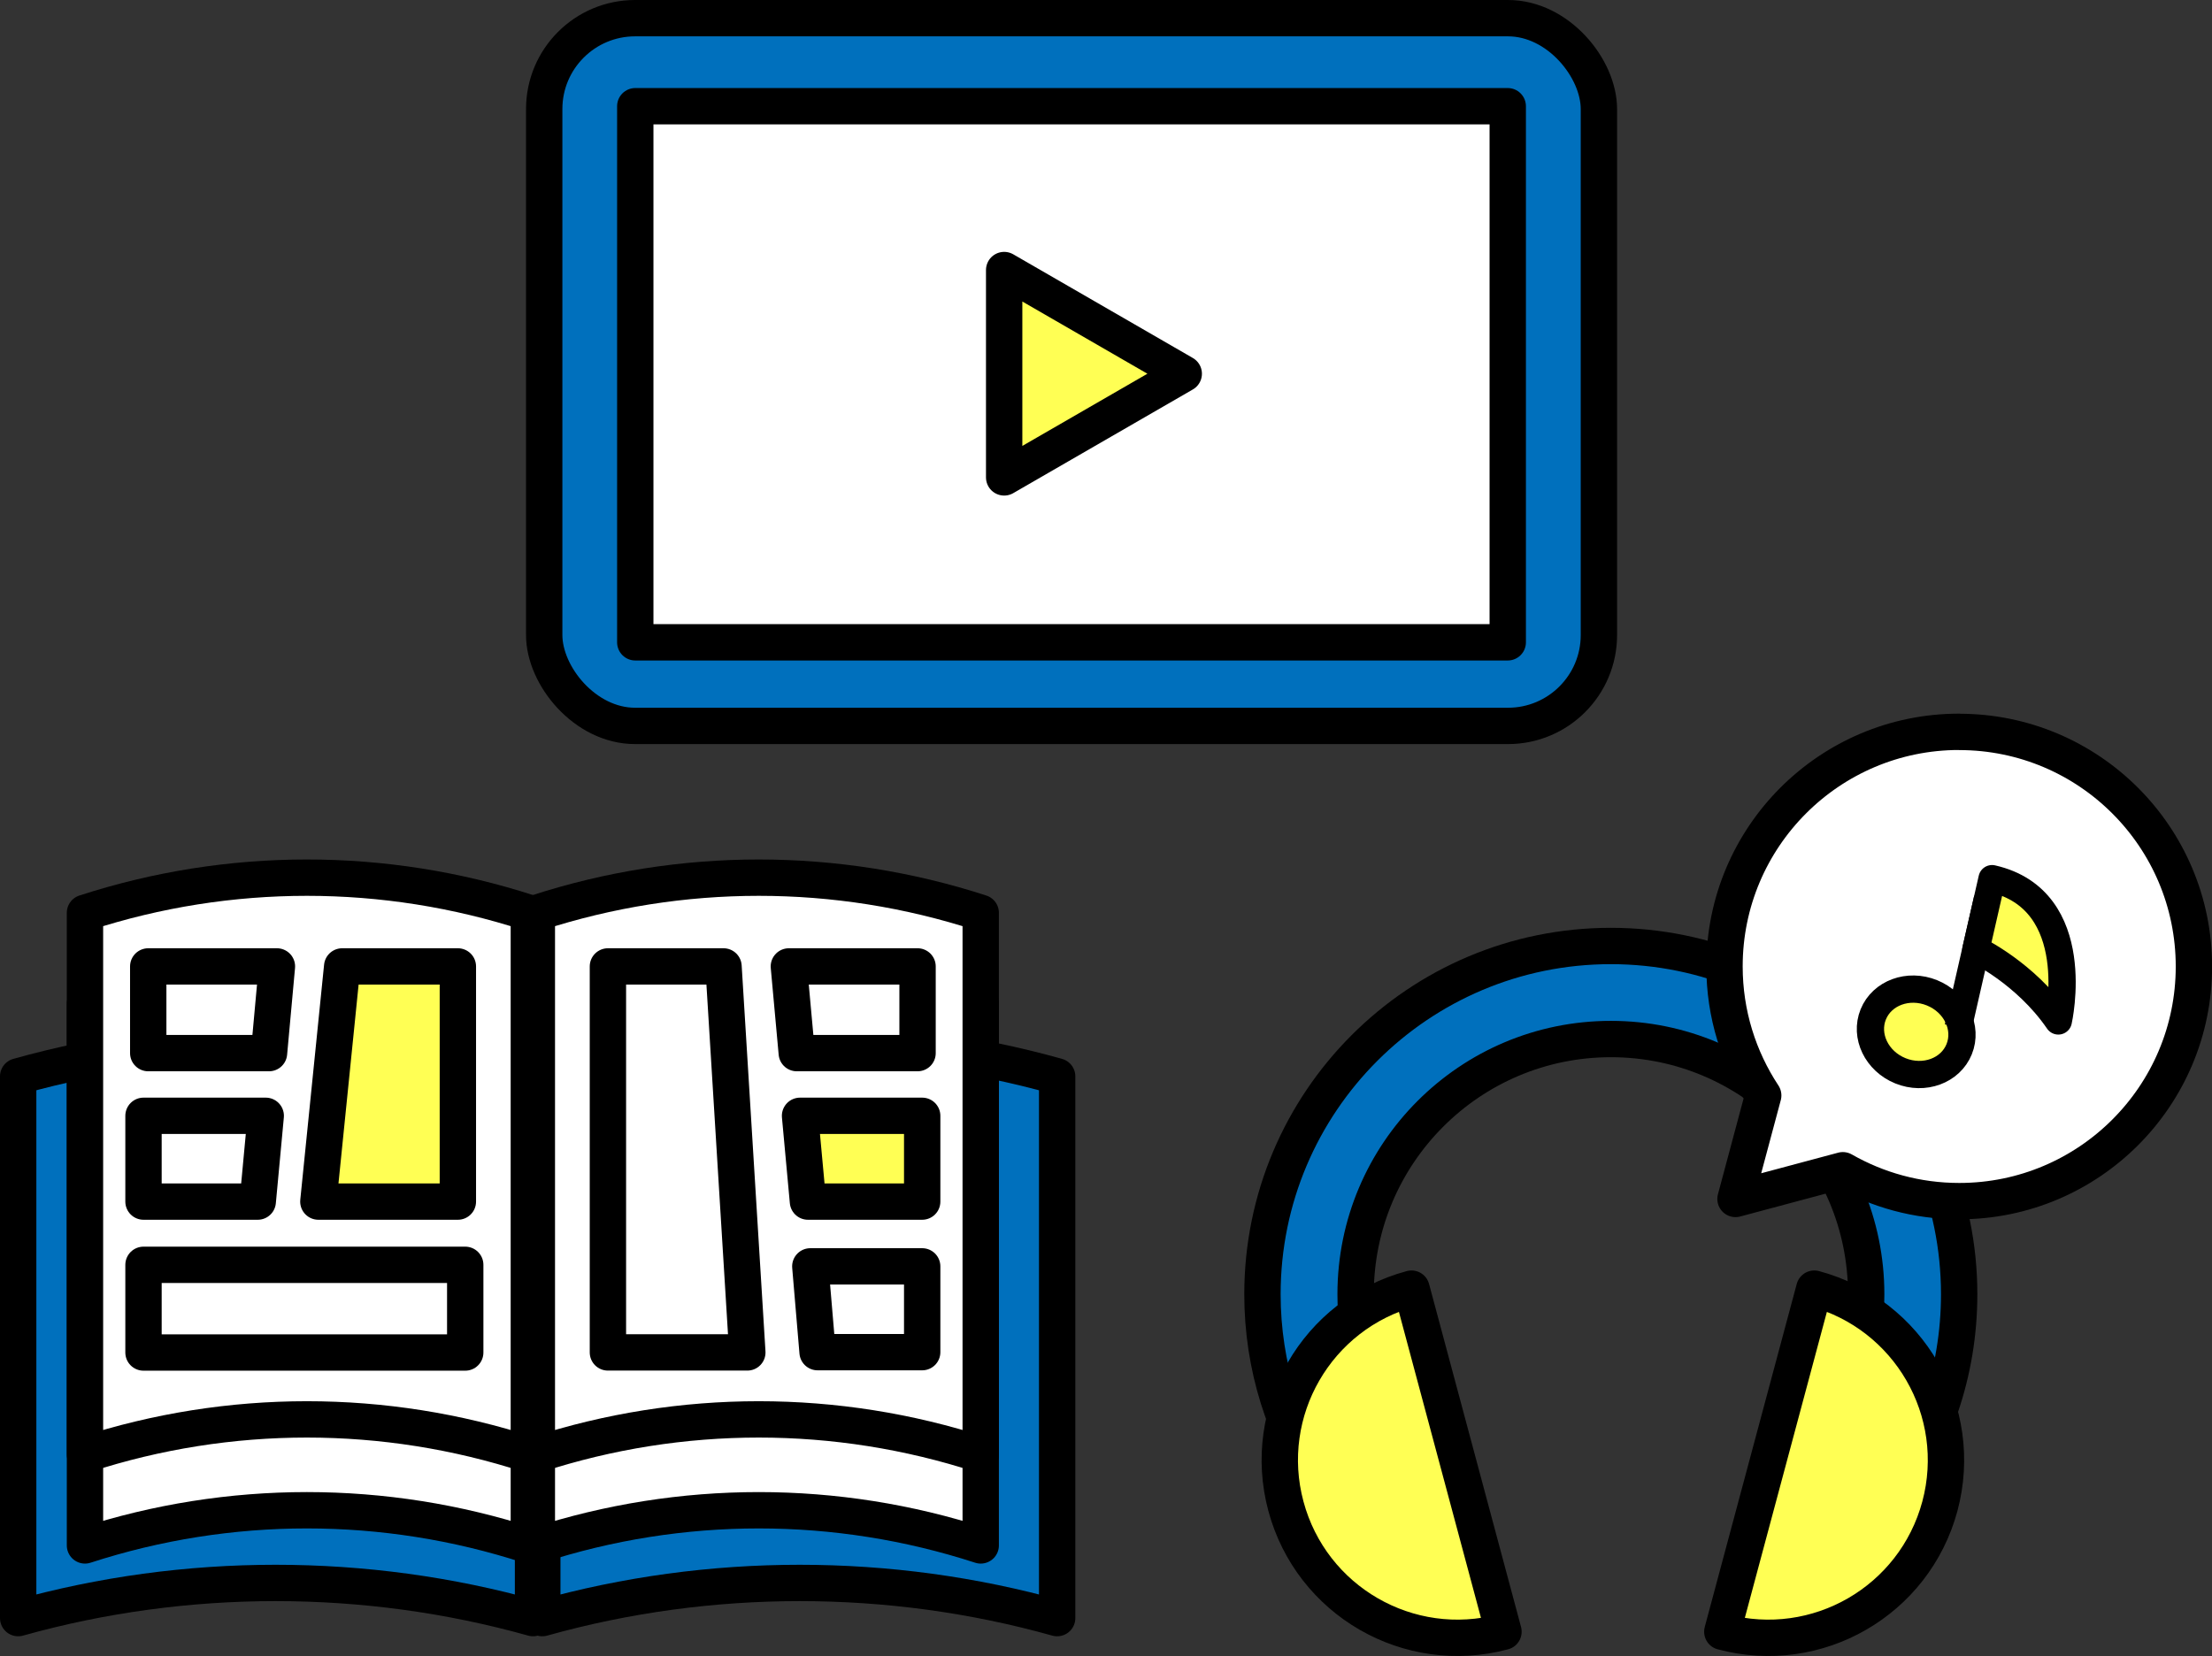
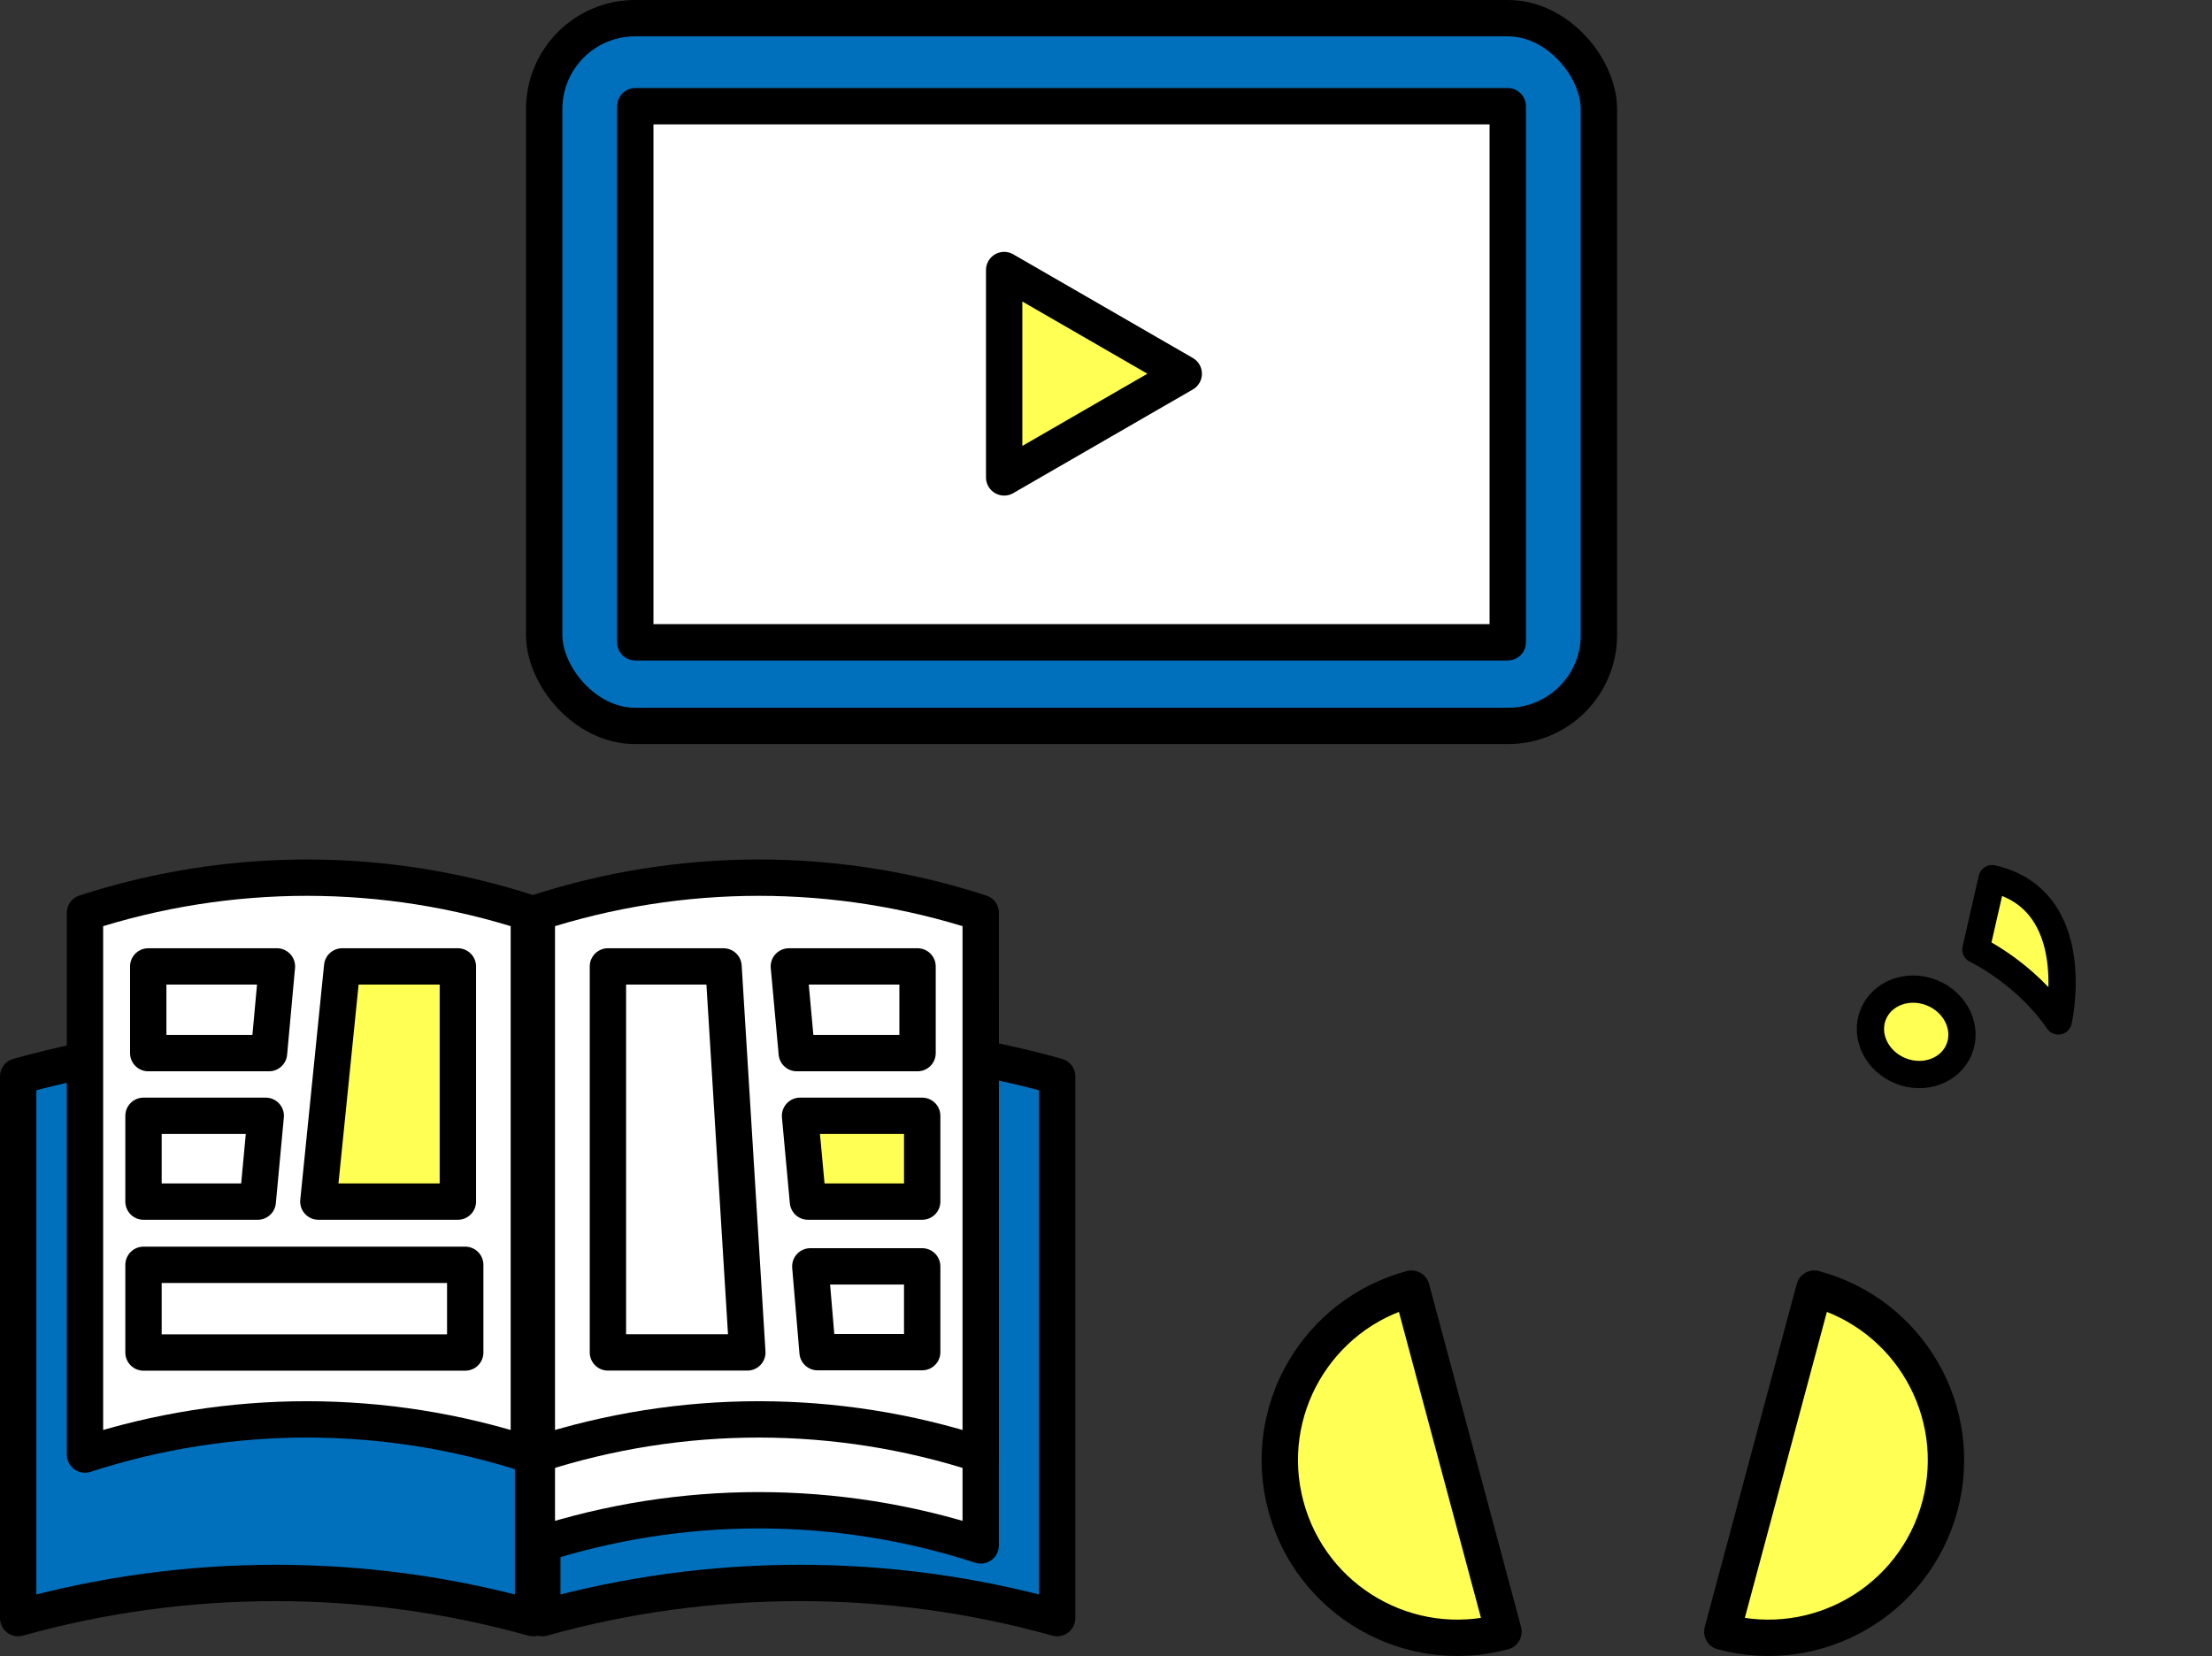
<svg xmlns="http://www.w3.org/2000/svg" id="_レイヤー_2" data-name="レイヤー 2" viewBox="0 0 243.39 182.25">
  <rect x="0" y="0" width="243.39" height="182.25" fill="#333333" stroke="none" />
  <defs>
    <style>
      .cls-1 {
        stroke-linecap: round;
      }

      .cls-1, .cls-2, .cls-3, .cls-4, .cls-5, .cls-6, .cls-7, .cls-8 {
        stroke: #000;
        stroke-linejoin: round;
      }

      .cls-1, .cls-2, .cls-3, .cls-5, .cls-6, .cls-7, .cls-8 {
        stroke-width: 4px;
      }

      .cls-1, .cls-5, .cls-7 {
        fill: #fff;
      }

      .cls-2, .cls-4, .cls-8 {
        fill: #ffff54;
      }

      .cls-3, .cls-5, .cls-8 {
        fill-rule: evenodd;
      }

      .cls-3, .cls-6 {
        fill: #0070bd;
      }

      .cls-4 {
        stroke-width: 3px;
      }
    </style>
  </defs>
  <g id="_レイヤー_1-2" data-name="レイヤー 1">
    <g>
      <path class="cls-3" d="M2,118.46c18.41-5.16,38.24-5.16,56.65,0v59.62c-18.41-5.16-38.24-5.16-56.65,0v-59.62Z" />
      <path class="cls-3" d="M116.32,178.08c-18.41-5.16-38.24-5.16-56.65,0,0-19.87,0-39.75,0-59.62,18.41-5.16,38.24-5.16,56.65,0v59.62Z" />
-       <path class="cls-5" d="M9.35,110.46c15.87-5.16,32.97-5.16,48.84,0v59.62c-15.87-5.16-32.97-5.16-48.84,0v-59.62Z" />
      <path class="cls-5" d="M107.91,170.08c-15.87-5.16-32.97-5.16-48.84,0,0-19.87,0-39.75,0-59.62,15.87-5.16,32.97-5.16,48.84,0,0,19.87,0,39.75,0,59.62Z" />
      <rect class="cls-6" x="59.88" y="2" width="116.05" height="77.89" rx="10" ry="10" />
      <rect class="cls-7" x="69.9" y="11.69" width="96" height="59" />
      <polygon class="cls-2" points="130.25 41.13 110.49 29.72 110.49 52.54 130.25 41.13" />
-       <path class="cls-6" d="M207.85,165.52c4.85-6.42,7.72-14.41,7.72-23.08,0-21.17-17.16-38.33-38.33-38.33s-38.33,17.16-38.33,38.33c0,7.94,2.41,15.32,6.55,21.43l7.68-7.01c-2.53-4.22-3.98-9.15-3.98-14.42,0-15.51,12.58-28.09,28.09-28.09s28.09,12.58,28.09,28.09c0,5.29-1.46,10.23-4,14.46l6.52,8.62Z" />
      <path class="cls-5" d="M9.35,100.46c15.87-5.16,32.97-5.16,48.84,0v59.62c-15.87-5.16-32.97-5.16-48.84,0v-59.62Z" />
      <polygon class="cls-8" points="50.38 132.24 35.03 132.24 37.65 106.36 50.38 106.36 50.38 132.24" />
      <polygon class="cls-5" points="29.6 115.9 16.31 115.9 16.31 106.36 30.47 106.36 29.6 115.9" />
      <polygon class="cls-5" points="28.36 132.24 15.79 132.24 15.79 122.8 29.24 122.8 28.36 132.24" />
      <rect class="cls-7" x="15.79" y="139.2" width="35.4" height="9.65" />
      <path class="cls-5" d="M107.91,160.08c-15.87-5.16-32.97-5.16-48.84,0,0-19.87,0-39.75,0-59.62,15.87-5.16,32.97-5.16,48.84,0,0,19.87,0,39.75,0,59.62Z" />
      <polygon class="cls-5" points="66.89 148.84 82.23 148.84 79.61 106.36 66.89 106.36 66.89 148.84" />
      <polygon class="cls-5" points="87.67 115.9 100.96 115.9 100.96 106.36 86.8 106.36 87.67 115.9" />
      <polygon class="cls-8" points="88.9 132.24 101.47 132.24 101.47 122.8 88.03 122.8 88.9 132.24" />
      <polygon class="cls-5" points="89.96 148.81 101.47 148.81 101.47 139.37 89.16 139.37 89.96 148.81" />
      <path class="cls-2" d="M165.43,179.58c-10.43,2.79-21.14-3.39-23.94-13.82s3.39-21.14,13.82-23.94l10.12,37.75Z" />
      <path class="cls-2" d="M189.51,179.58c10.43,2.79,21.14-3.39,23.94-13.82,2.79-10.43-3.39-21.14-13.82-23.94l-10.12,37.75Z" />
-       <path class="cls-1" d="M215.57,80.54c-14.26,0-25.82,11.56-25.82,25.82,0,5.25,1.57,10.12,4.26,14.2l-3.05,11.39,11.81-3.16c3.78,2.16,8.15,3.4,12.81,3.4,14.26,0,25.82-11.56,25.82-25.82s-11.56-25.82-25.82-25.82Z" />
      <ellipse class="cls-4" cx="210.84" cy="113.56" rx="4.63" ry="5.1" transform="translate(26.41 266.31) rotate(-67.94)" />
-       <line class="cls-4" x1="215.46" y1="113.07" x2="218.69" y2="98.9" />
      <path class="cls-4" d="M226.48,112.36s3.03-13.31-7.29-15.66l-1.78,7.8s5.45,2.57,9.07,7.86Z" />
    </g>
  </g>
</svg>